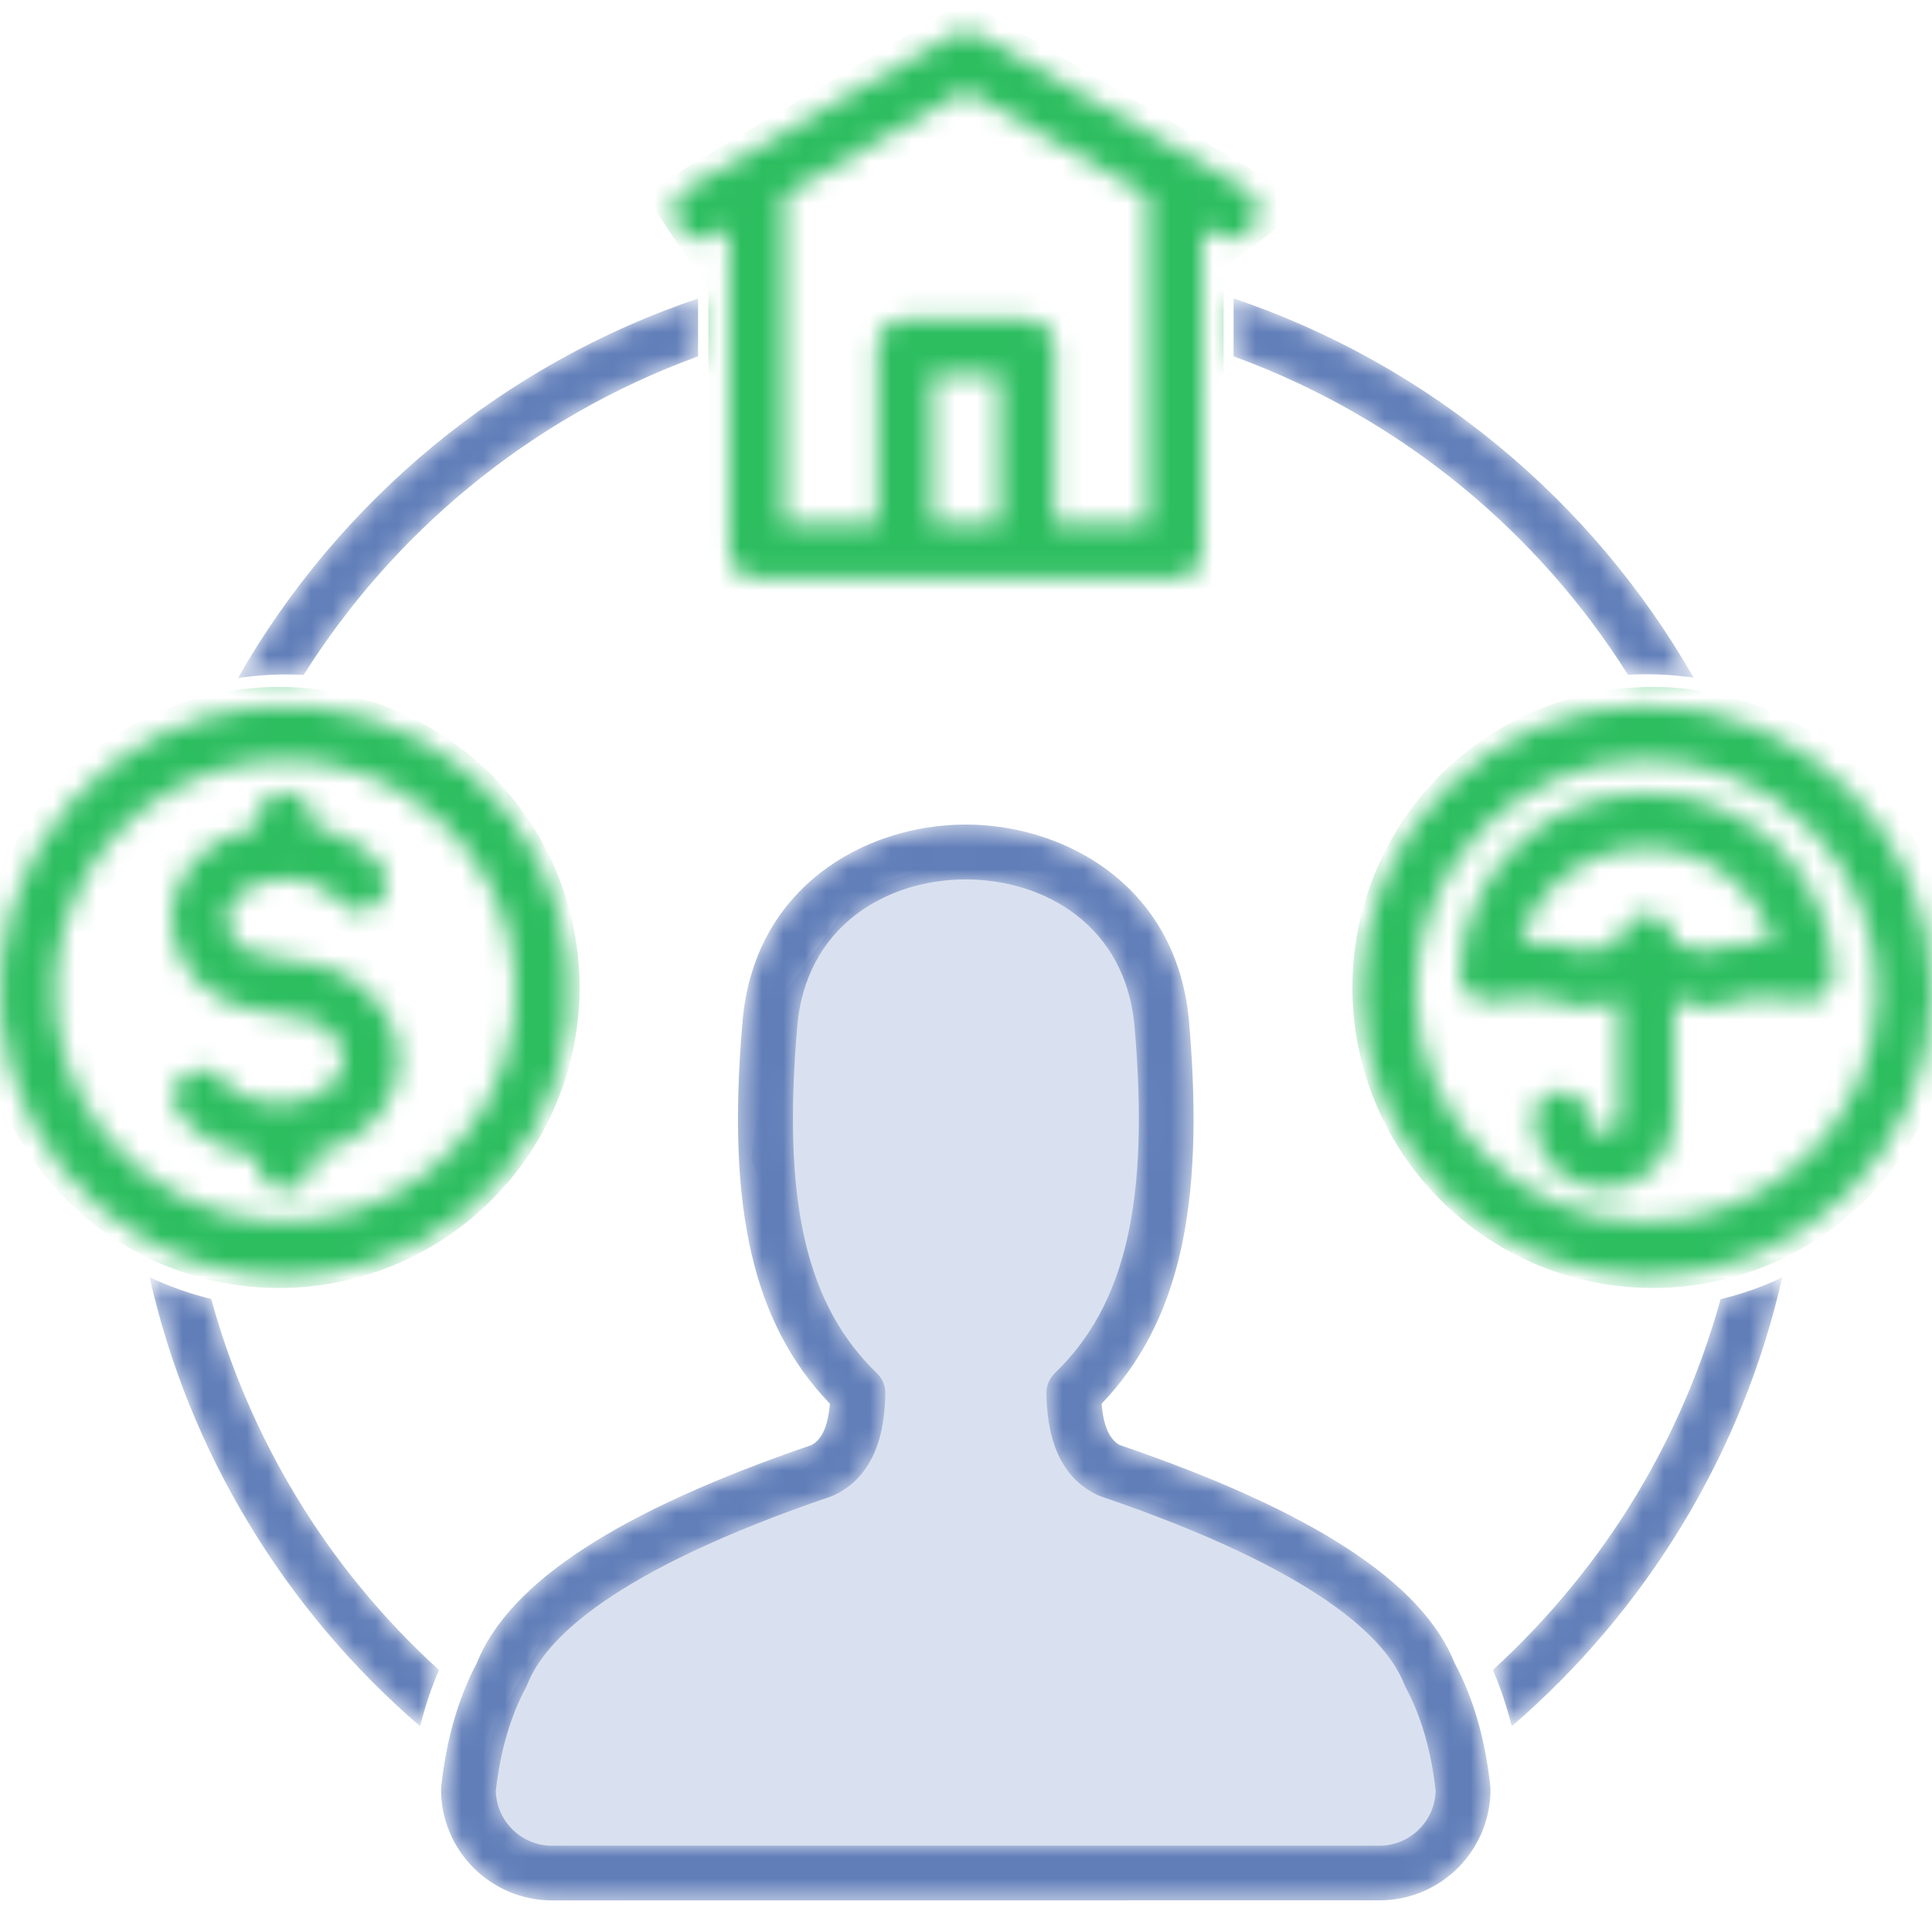
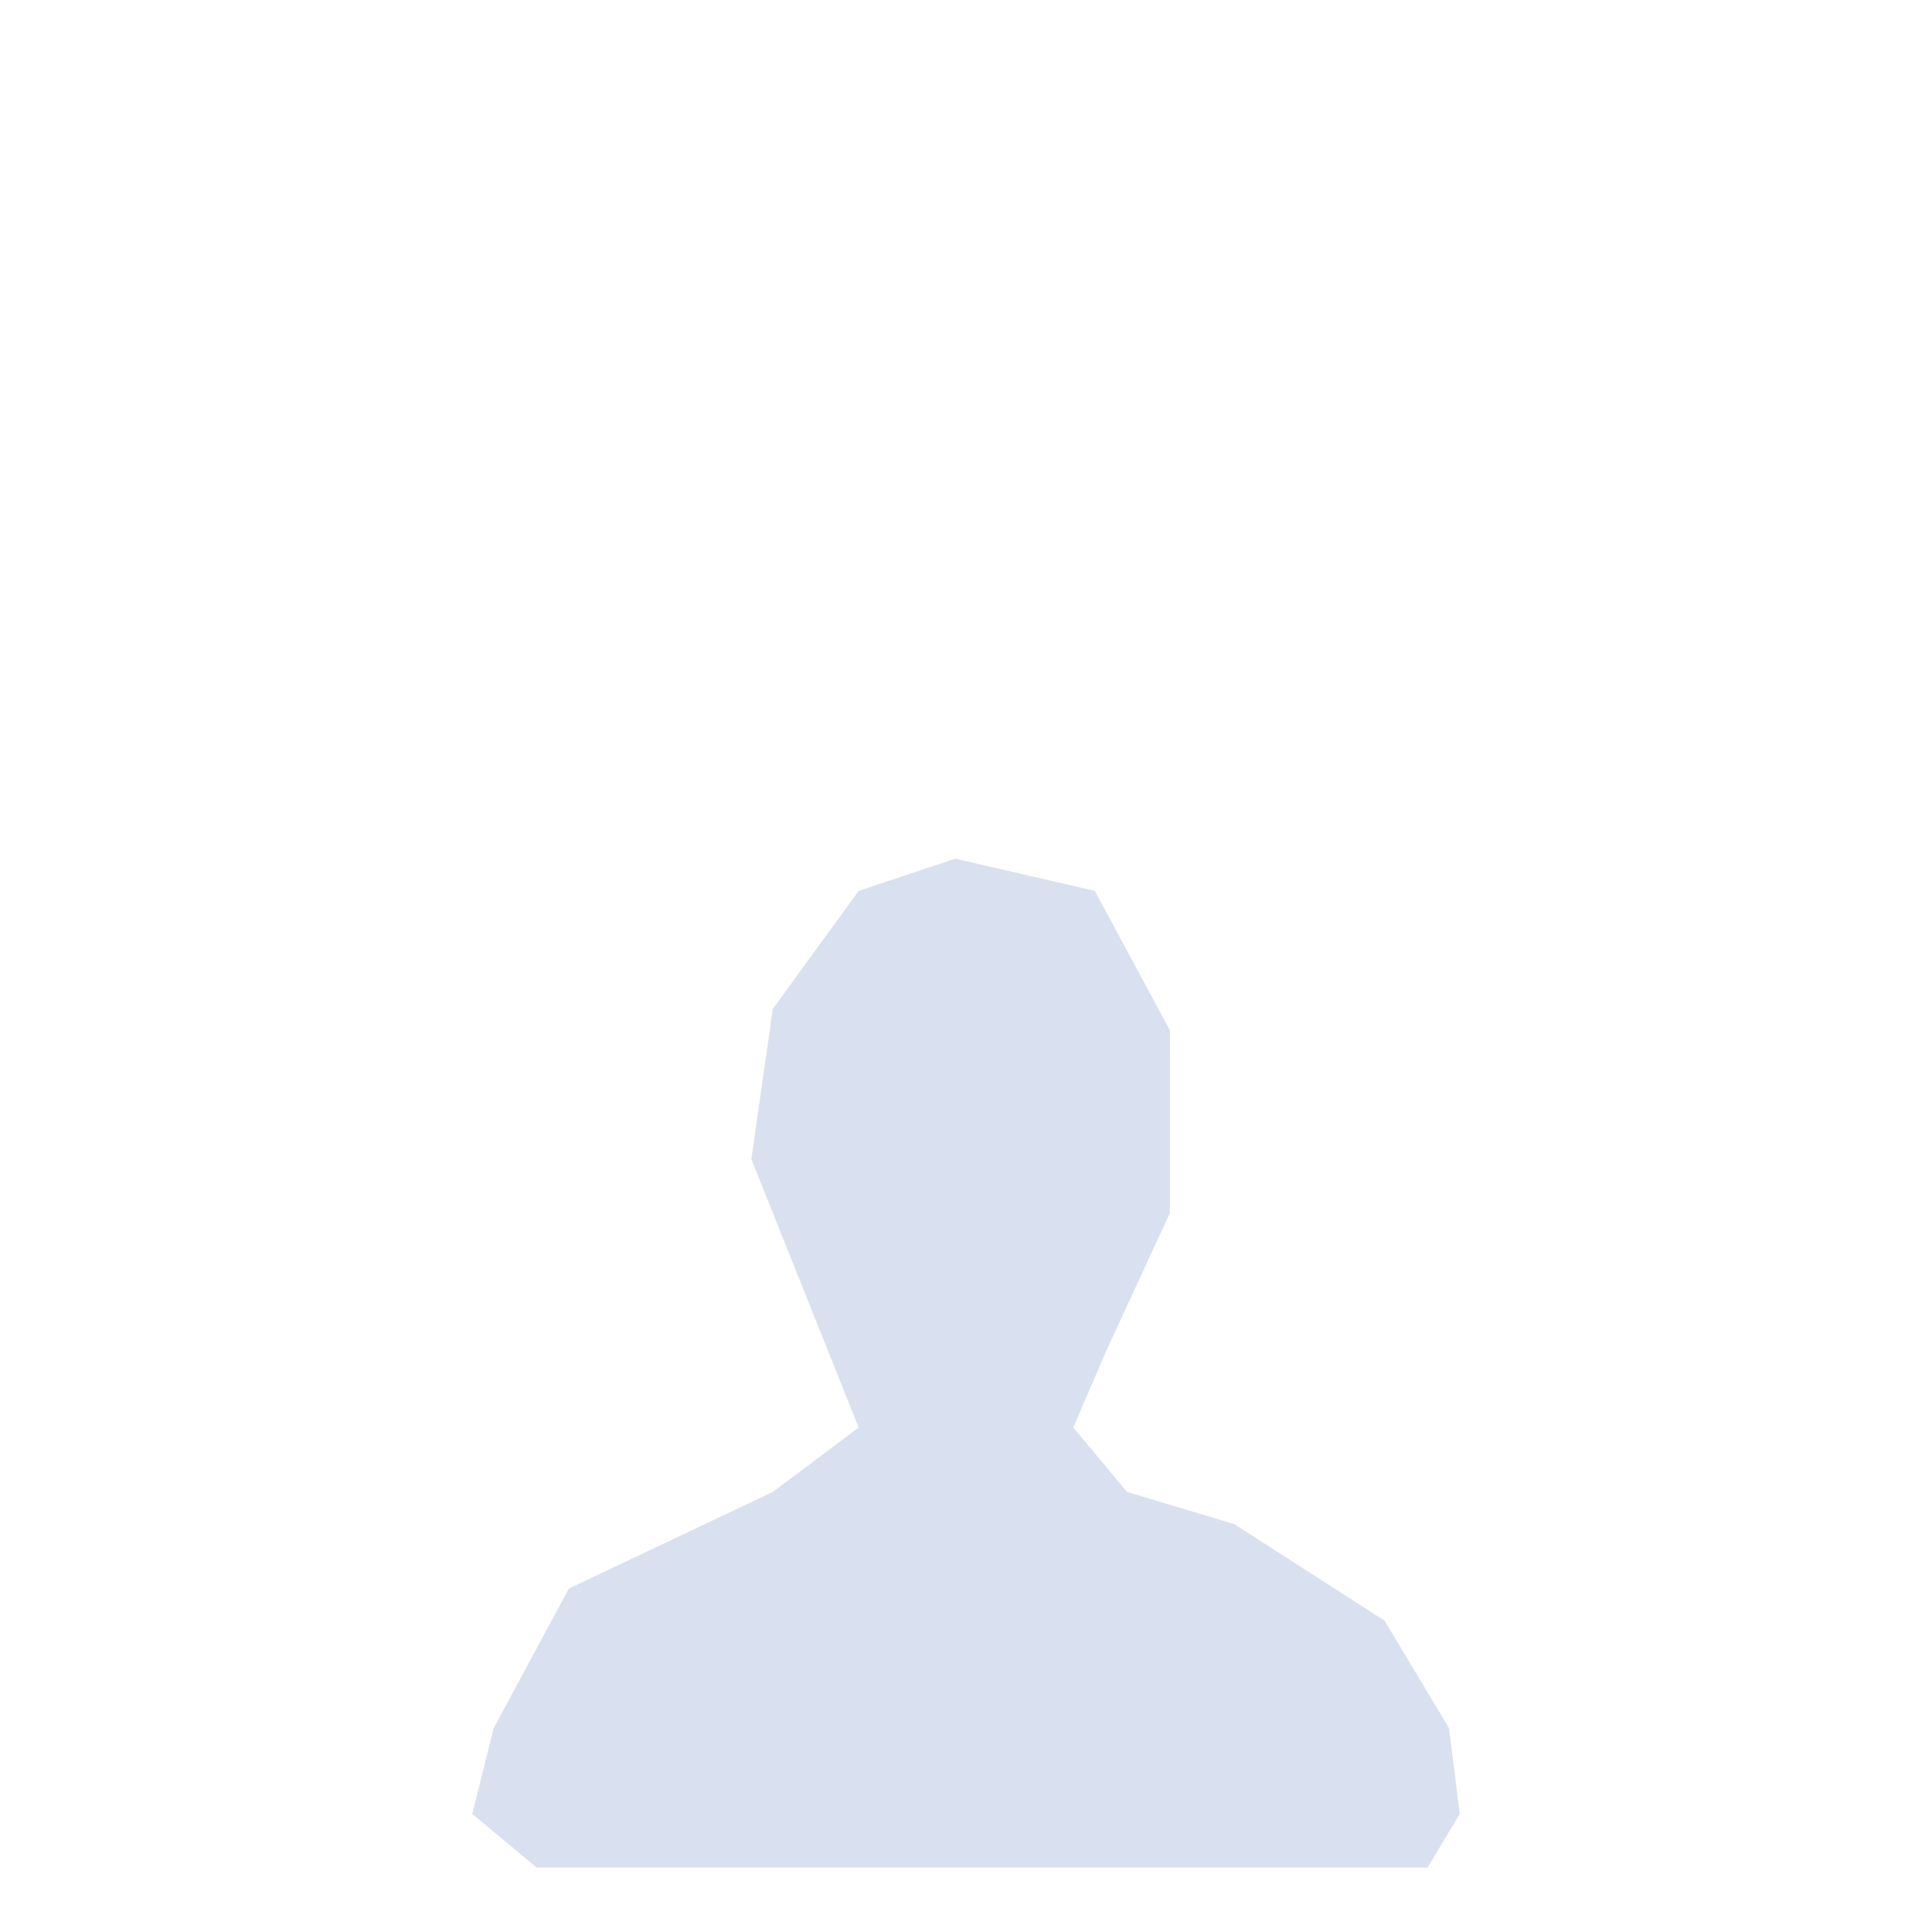
<svg xmlns="http://www.w3.org/2000/svg" width="90" height="90" viewBox="0 0 90 90" fill="none">
  <path opacity="0.2" d="M26.5 74L23 80.5L22 84.5L25 87H32H56H66.5L68 84.5L67.5 80.5L64.5 75.5L57.5 71L52.5 69.5L50 66.5L51.5 63L54.5 56.5V48L51 41.5L44.5 40L40 41.5L36 47L35 54L38 61.5L40 66.5L36 69.5L26.5 74Z" fill="#4468B2" />
  <mask id="mask0_2425_38" style="mask-type:alpha" maskUnits="userSpaceOnUse" x="0" y="1" width="90" height="88">
-     <path d="M14.898 53.691C14.789 53.722 14.675 53.738 14.562 53.765V54.132C14.562 54.836 13.992 55.41 13.285 55.41C12.582 55.41 12.007 54.839 12.007 54.132V53.882C10.566 53.664 9.242 52.988 8.382 51.922C7.941 51.375 8.023 50.57 8.574 50.129C9.121 49.687 9.925 49.769 10.367 50.32C11.132 51.265 12.765 51.664 14.171 51.246C15.097 50.972 15.718 50.476 15.933 49.851C16.097 49.367 16 48.828 15.664 48.367C15.058 47.539 14.285 47.406 12.964 47.234C11.523 47.05 9.55 46.796 8.445 44.586C7.914 43.527 7.871 42.304 8.332 41.242C8.859 40.019 9.992 39.097 11.519 38.644C11.683 38.597 11.847 38.57 12.011 38.535V38.199C12.011 37.496 12.582 36.921 13.289 36.921C13.992 36.921 14.566 37.492 14.566 38.199V38.523C15.832 38.773 16.98 39.394 17.742 40.335C18.183 40.882 18.101 41.687 17.55 42.128C17.003 42.57 16.199 42.488 15.757 41.937C15.054 41.07 13.546 40.703 12.246 41.089C11.457 41.324 10.898 41.738 10.675 42.254C10.511 42.629 10.531 43.05 10.726 43.441C11.203 44.394 11.894 44.523 13.293 44.703C14.699 44.882 16.449 45.109 17.73 46.863C18.562 48.004 18.789 49.39 18.355 50.672C17.863 52.105 16.64 53.175 14.898 53.691ZM57.464 16.601C61.39 18.027 64.999 20.113 68.167 22.722C71.159 25.191 73.757 28.128 75.839 31.437C76.124 31.417 76.413 31.41 76.702 31.41C77.444 31.41 78.175 31.46 78.894 31.57C76.534 27.437 73.44 23.769 69.78 20.758C66.163 17.773 62.003 15.434 57.468 13.902L57.464 16.601ZM14.144 31.441C16.226 28.14 18.82 25.195 21.816 22.726C24.976 20.113 28.593 18.027 32.519 16.601V13.906C27.984 15.433 23.816 17.781 20.199 20.765C16.543 23.781 13.441 27.449 11.085 31.585C12.093 31.437 13.117 31.382 14.144 31.441ZM13.738 69.613C12.05 66.804 10.726 63.746 9.839 60.511C8.863 60.273 7.902 59.937 6.968 59.496C7.894 63.586 9.456 67.433 11.562 70.922C13.714 74.508 16.429 77.707 19.574 80.422C19.792 79.523 20.081 78.644 20.453 77.797C17.831 75.414 15.566 72.66 13.738 69.613ZM76.246 69.621C74.414 72.66 72.148 75.41 69.543 77.793C69.91 78.64 70.199 79.519 70.421 80.418C73.566 77.711 76.273 74.507 78.429 70.929C80.527 67.441 82.097 63.593 83.023 59.507C82.113 59.941 81.152 60.281 80.152 60.519C79.257 63.754 77.933 66.812 76.246 69.621ZM85.402 45.309C85.418 45.707 85.246 46.09 84.937 46.344C84.628 46.598 84.218 46.692 83.832 46.602C82.542 46.297 81.199 46.383 79.953 46.856C79.808 46.91 79.656 46.938 79.503 46.938C79.351 46.938 79.199 46.91 79.054 46.856C78.703 46.723 78.339 46.629 77.976 46.555V52.117C77.976 53.918 76.507 55.383 74.707 55.383C72.902 55.383 71.437 53.918 71.437 52.117C71.437 51.414 72.007 50.84 72.714 50.84C73.418 50.84 73.992 51.41 73.992 52.117C73.992 52.504 74.32 52.828 74.71 52.828C75.101 52.828 75.429 52.5 75.429 52.117V46.555C75.062 46.625 74.699 46.723 74.347 46.856C74.058 46.965 73.738 46.965 73.449 46.856C72.199 46.387 70.859 46.297 69.57 46.602C69.183 46.692 68.773 46.598 68.464 46.344C68.156 46.09 67.984 45.707 67.999 45.309C68.187 40.621 72.011 36.949 76.707 36.949C81.39 36.953 85.214 40.625 85.402 45.309ZM82.597 43.879C81.835 41.332 79.484 39.504 76.699 39.504C73.914 39.504 71.562 41.332 70.796 43.879C71.836 43.848 72.882 43.992 73.886 44.313C74.39 44.153 74.902 44.047 75.421 43.973V43.895C75.421 43.192 75.992 42.617 76.699 42.617C77.402 42.617 77.976 43.188 77.976 43.895V43.973C78.492 44.043 79.003 44.153 79.503 44.313C80.511 43.988 81.554 43.844 82.597 43.879ZM13.269 59.465C11.07 59.465 8.894 58.914 6.91 57.828C0.484 54.317 -1.887 46.223 1.625 39.789C5.136 33.364 13.23 30.989 19.664 34.504C26.089 38.016 28.46 46.109 24.949 52.543C23.246 55.66 20.433 57.926 17.027 58.922C15.789 59.285 14.527 59.465 13.269 59.465ZM16.308 56.473C19.058 55.664 21.332 53.836 22.711 51.317C25.55 46.117 23.632 39.583 18.441 36.743C16.808 35.852 15.047 35.43 13.308 35.43C9.504 35.43 5.816 37.45 3.867 41.012C1.027 46.211 2.945 52.75 8.136 55.586C10.652 56.969 13.554 57.281 16.308 56.473ZM69.425 83.227C69.429 83.27 69.433 83.317 69.433 83.36C69.433 86.207 67.117 88.524 64.269 88.524L25.718 88.528C22.866 88.528 20.546 86.211 20.546 83.364C20.546 83.317 20.55 83.274 20.554 83.227C20.788 81.043 21.347 79.11 22.21 77.473C23.722 73.711 28.823 70.387 37.804 67.317C38.292 67.059 38.578 66.415 38.66 65.391C35.074 61.649 33.851 56.313 34.578 47.731C35.046 41.333 40.3 38.411 44.988 38.411C49.671 38.411 54.925 41.333 55.402 47.743C56.124 56.309 54.902 61.641 51.316 65.391C51.398 66.414 51.683 67.063 52.167 67.317C61.148 70.383 66.249 73.707 67.761 77.469C68.636 79.105 69.195 81.043 69.425 83.227ZM66.878 83.422C66.675 81.571 66.207 79.95 65.484 78.61C65.46 78.563 65.437 78.516 65.417 78.465C64.613 76.391 61.503 73.188 51.273 69.703C51.23 69.688 51.19 69.672 51.148 69.653C49.585 68.93 48.776 67.332 48.745 64.903C48.741 64.551 48.882 64.211 49.136 63.969C52.429 60.793 53.542 56 52.862 47.946C52.503 43.118 48.651 40.966 44.991 40.966C41.331 40.966 37.48 43.122 37.128 47.934C36.448 56.009 37.562 60.801 40.851 63.973C41.105 64.219 41.245 64.555 41.241 64.911C41.21 67.341 40.398 68.938 38.831 69.661C38.792 69.68 38.749 69.696 38.706 69.712C28.476 73.196 25.366 76.403 24.561 78.473C24.542 78.52 24.522 78.567 24.495 78.614C23.776 79.958 23.303 81.575 23.096 83.43C23.131 84.841 24.292 85.981 25.713 85.981H64.26C65.686 85.977 66.847 84.836 66.878 83.422ZM89.999 46.168C89.999 53.5 84.035 59.469 76.698 59.469C69.362 59.469 63.393 53.504 63.393 46.168C63.393 38.836 69.362 32.867 76.698 32.867C84.034 32.867 89.999 38.832 89.999 46.168ZM87.449 46.168C87.449 40.242 82.628 35.418 76.699 35.418C70.769 35.418 65.945 40.239 65.945 46.168C65.945 52.094 70.769 56.918 76.699 56.918C82.624 56.914 87.449 52.094 87.449 46.168ZM31.558 10.504C31.206 9.895 31.413 9.114 32.026 8.762L44.354 1.645C44.749 1.418 45.237 1.418 45.632 1.645L57.96 8.762C58.569 9.114 58.78 9.895 58.428 10.504C58.194 10.914 57.764 11.141 57.323 11.141C57.108 11.141 56.885 11.086 56.686 10.969L56.01 10.578L56.007 25.683C56.007 26.387 55.436 26.961 54.729 26.961H35.249C34.546 26.961 33.972 26.39 33.972 25.683V10.581L33.296 10.972C32.687 11.324 31.909 11.114 31.558 10.504ZM46.566 24.406V17.445H43.421V24.406H46.566ZM36.523 9.109V24.406H40.866V16.168C40.866 15.465 41.437 14.891 42.144 14.891H47.839C48.542 14.891 49.116 15.461 49.116 16.168V24.406H53.456V9.109L44.991 4.222L36.523 9.109Z" fill="#4468B2" />
-   </mask>
+     </mask>
  <g mask="url(#mask0_2425_38)">
    <path d="M14.898 53.691C14.789 53.722 14.675 53.738 14.562 53.765V54.132C14.562 54.836 13.992 55.41 13.285 55.41C12.582 55.41 12.007 54.839 12.007 54.132V53.882C10.566 53.664 9.242 52.988 8.382 51.922C7.941 51.375 8.023 50.57 8.574 50.129C9.121 49.687 9.925 49.769 10.367 50.32C11.132 51.265 12.765 51.664 14.171 51.246C15.097 50.972 15.718 50.476 15.933 49.851C16.097 49.367 16 48.828 15.664 48.367C15.058 47.539 14.285 47.406 12.964 47.234C11.523 47.05 9.55 46.796 8.445 44.586C7.914 43.527 7.871 42.304 8.332 41.242C8.859 40.019 9.992 39.097 11.519 38.644C11.683 38.597 11.847 38.57 12.011 38.535V38.199C12.011 37.496 12.582 36.921 13.289 36.921C13.992 36.921 14.566 37.492 14.566 38.199V38.523C15.832 38.773 16.98 39.394 17.742 40.335C18.183 40.882 18.101 41.687 17.55 42.128C17.003 42.57 16.199 42.488 15.757 41.937C15.054 41.07 13.546 40.703 12.246 41.089C11.457 41.324 10.898 41.738 10.675 42.254C10.511 42.629 10.531 43.05 10.726 43.441C11.203 44.394 11.894 44.523 13.293 44.703C14.699 44.882 16.449 45.109 17.73 46.863C18.562 48.004 18.789 49.39 18.355 50.672C17.863 52.105 16.64 53.175 14.898 53.691ZM57.464 16.601C61.39 18.027 64.999 20.113 68.167 22.722C71.159 25.191 73.757 28.128 75.839 31.437C76.124 31.417 76.413 31.41 76.702 31.41C77.444 31.41 78.175 31.46 78.894 31.57C76.534 27.437 73.44 23.769 69.78 20.758C66.163 17.773 62.003 15.434 57.468 13.902L57.464 16.601ZM14.144 31.441C16.226 28.14 18.82 25.195 21.816 22.726C24.976 20.113 28.593 18.027 32.519 16.601V13.906C27.984 15.433 23.816 17.781 20.199 20.765C16.543 23.781 13.441 27.449 11.085 31.585C12.093 31.437 13.117 31.382 14.144 31.441ZM13.738 69.613C12.05 66.804 10.726 63.746 9.839 60.511C8.863 60.273 7.902 59.937 6.968 59.496C7.894 63.586 9.456 67.433 11.562 70.922C13.714 74.508 16.429 77.707 19.574 80.422C19.792 79.523 20.081 78.644 20.453 77.797C17.831 75.414 15.566 72.66 13.738 69.613ZM76.246 69.621C74.414 72.66 72.148 75.41 69.543 77.793C69.91 78.64 70.199 79.519 70.421 80.418C73.566 77.711 76.273 74.507 78.429 70.929C80.527 67.441 82.097 63.593 83.023 59.507C82.113 59.941 81.152 60.281 80.152 60.519C79.257 63.754 77.933 66.812 76.246 69.621ZM85.402 45.309C85.418 45.707 85.246 46.09 84.937 46.344C84.628 46.598 84.218 46.692 83.832 46.602C82.542 46.297 81.199 46.383 79.953 46.856C79.808 46.91 79.656 46.938 79.503 46.938C79.351 46.938 79.199 46.91 79.054 46.856C78.703 46.723 78.339 46.629 77.976 46.555V52.117C77.976 53.918 76.507 55.383 74.707 55.383C72.902 55.383 71.437 53.918 71.437 52.117C71.437 51.414 72.007 50.84 72.714 50.84C73.418 50.84 73.992 51.41 73.992 52.117C73.992 52.504 74.32 52.828 74.71 52.828C75.101 52.828 75.429 52.5 75.429 52.117V46.555C75.062 46.625 74.699 46.723 74.347 46.856C74.058 46.965 73.738 46.965 73.449 46.856C72.199 46.387 70.859 46.297 69.57 46.602C69.183 46.692 68.773 46.598 68.464 46.344C68.156 46.09 67.984 45.707 67.999 45.309C68.187 40.621 72.011 36.949 76.707 36.949C81.39 36.953 85.214 40.625 85.402 45.309ZM82.597 43.879C81.835 41.332 79.484 39.504 76.699 39.504C73.914 39.504 71.562 41.332 70.796 43.879C71.836 43.848 72.882 43.992 73.886 44.313C74.39 44.153 74.902 44.047 75.421 43.973V43.895C75.421 43.192 75.992 42.617 76.699 42.617C77.402 42.617 77.976 43.188 77.976 43.895V43.973C78.492 44.043 79.003 44.153 79.503 44.313C80.511 43.988 81.554 43.844 82.597 43.879ZM13.269 59.465C11.07 59.465 8.894 58.914 6.91 57.828C0.484 54.317 -1.887 46.223 1.625 39.789C5.136 33.364 13.23 30.989 19.664 34.504C26.089 38.016 28.46 46.109 24.949 52.543C23.246 55.66 20.433 57.926 17.027 58.922C15.789 59.285 14.527 59.465 13.269 59.465ZM16.308 56.473C19.058 55.664 21.332 53.836 22.711 51.317C25.55 46.117 23.632 39.583 18.441 36.743C16.808 35.852 15.047 35.43 13.308 35.43C9.504 35.43 5.816 37.45 3.867 41.012C1.027 46.211 2.945 52.75 8.136 55.586C10.652 56.969 13.554 57.281 16.308 56.473ZM69.425 83.227C69.429 83.27 69.433 83.317 69.433 83.36C69.433 86.207 67.117 88.524 64.269 88.524L25.718 88.528C22.866 88.528 20.546 86.211 20.546 83.364C20.546 83.317 20.55 83.274 20.554 83.227C20.788 81.043 21.347 79.11 22.21 77.473C23.722 73.711 28.823 70.387 37.804 67.317C38.292 67.059 38.578 66.415 38.66 65.391C35.074 61.649 33.851 56.313 34.578 47.731C35.046 41.333 40.3 38.411 44.988 38.411C49.671 38.411 54.925 41.333 55.402 47.743C56.124 56.309 54.902 61.641 51.316 65.391C51.398 66.414 51.683 67.063 52.167 67.317C61.148 70.383 66.249 73.707 67.761 77.469C68.636 79.105 69.195 81.043 69.425 83.227ZM66.878 83.422C66.675 81.571 66.207 79.95 65.484 78.61C65.46 78.563 65.437 78.516 65.417 78.465C64.613 76.391 61.503 73.188 51.273 69.703C51.23 69.688 51.19 69.672 51.148 69.653C49.585 68.93 48.776 67.332 48.745 64.903C48.741 64.551 48.882 64.211 49.136 63.969C52.429 60.793 53.542 56 52.862 47.946C52.503 43.118 48.651 40.966 44.991 40.966C41.331 40.966 37.48 43.122 37.128 47.934C36.448 56.009 37.562 60.801 40.851 63.973C41.105 64.219 41.245 64.555 41.241 64.911C41.21 67.341 40.398 68.938 38.831 69.661C38.792 69.68 38.749 69.696 38.706 69.712C28.476 73.196 25.366 76.403 24.561 78.473C24.542 78.52 24.522 78.567 24.495 78.614C23.776 79.958 23.303 81.575 23.096 83.43C23.131 84.841 24.292 85.981 25.713 85.981H64.26C65.686 85.977 66.847 84.836 66.878 83.422ZM89.999 46.168C89.999 53.5 84.035 59.469 76.698 59.469C69.362 59.469 63.393 53.504 63.393 46.168C63.393 38.836 69.362 32.867 76.698 32.867C84.034 32.867 89.999 38.832 89.999 46.168ZM87.449 46.168C87.449 40.242 82.628 35.418 76.699 35.418C70.769 35.418 65.945 40.239 65.945 46.168C65.945 52.094 70.769 56.918 76.699 56.918C82.624 56.914 87.449 52.094 87.449 46.168ZM31.558 10.504C31.206 9.895 31.413 9.114 32.026 8.762L44.354 1.645C44.749 1.418 45.237 1.418 45.632 1.645L57.96 8.762C58.569 9.114 58.78 9.895 58.428 10.504C58.194 10.914 57.764 11.141 57.323 11.141C57.108 11.141 56.885 11.086 56.686 10.969L56.01 10.578L56.007 25.683C56.007 26.387 55.436 26.961 54.729 26.961H35.249C34.546 26.961 33.972 26.39 33.972 25.683V10.581L33.296 10.972C32.687 11.324 31.909 11.114 31.558 10.504ZM46.566 24.406V17.445H43.421V24.406H46.566ZM36.523 9.109V24.406H40.866V16.168C40.866 15.465 41.437 14.891 42.144 14.891H47.839C48.542 14.891 49.116 15.461 49.116 16.168V24.406H53.456V9.109L44.991 4.222L36.523 9.109Z" fill="#617EB9" />
-     <circle cx="13" cy="46" r="14" fill="#2DBE60" />
-     <circle cx="77" cy="46" r="14" fill="#2DBE60" />
    <path d="M32 12L30 9L45 0L61 9.5L57 12.5V27.5H33V13.5L32 12Z" fill="#2DBE60" />
  </g>
</svg>